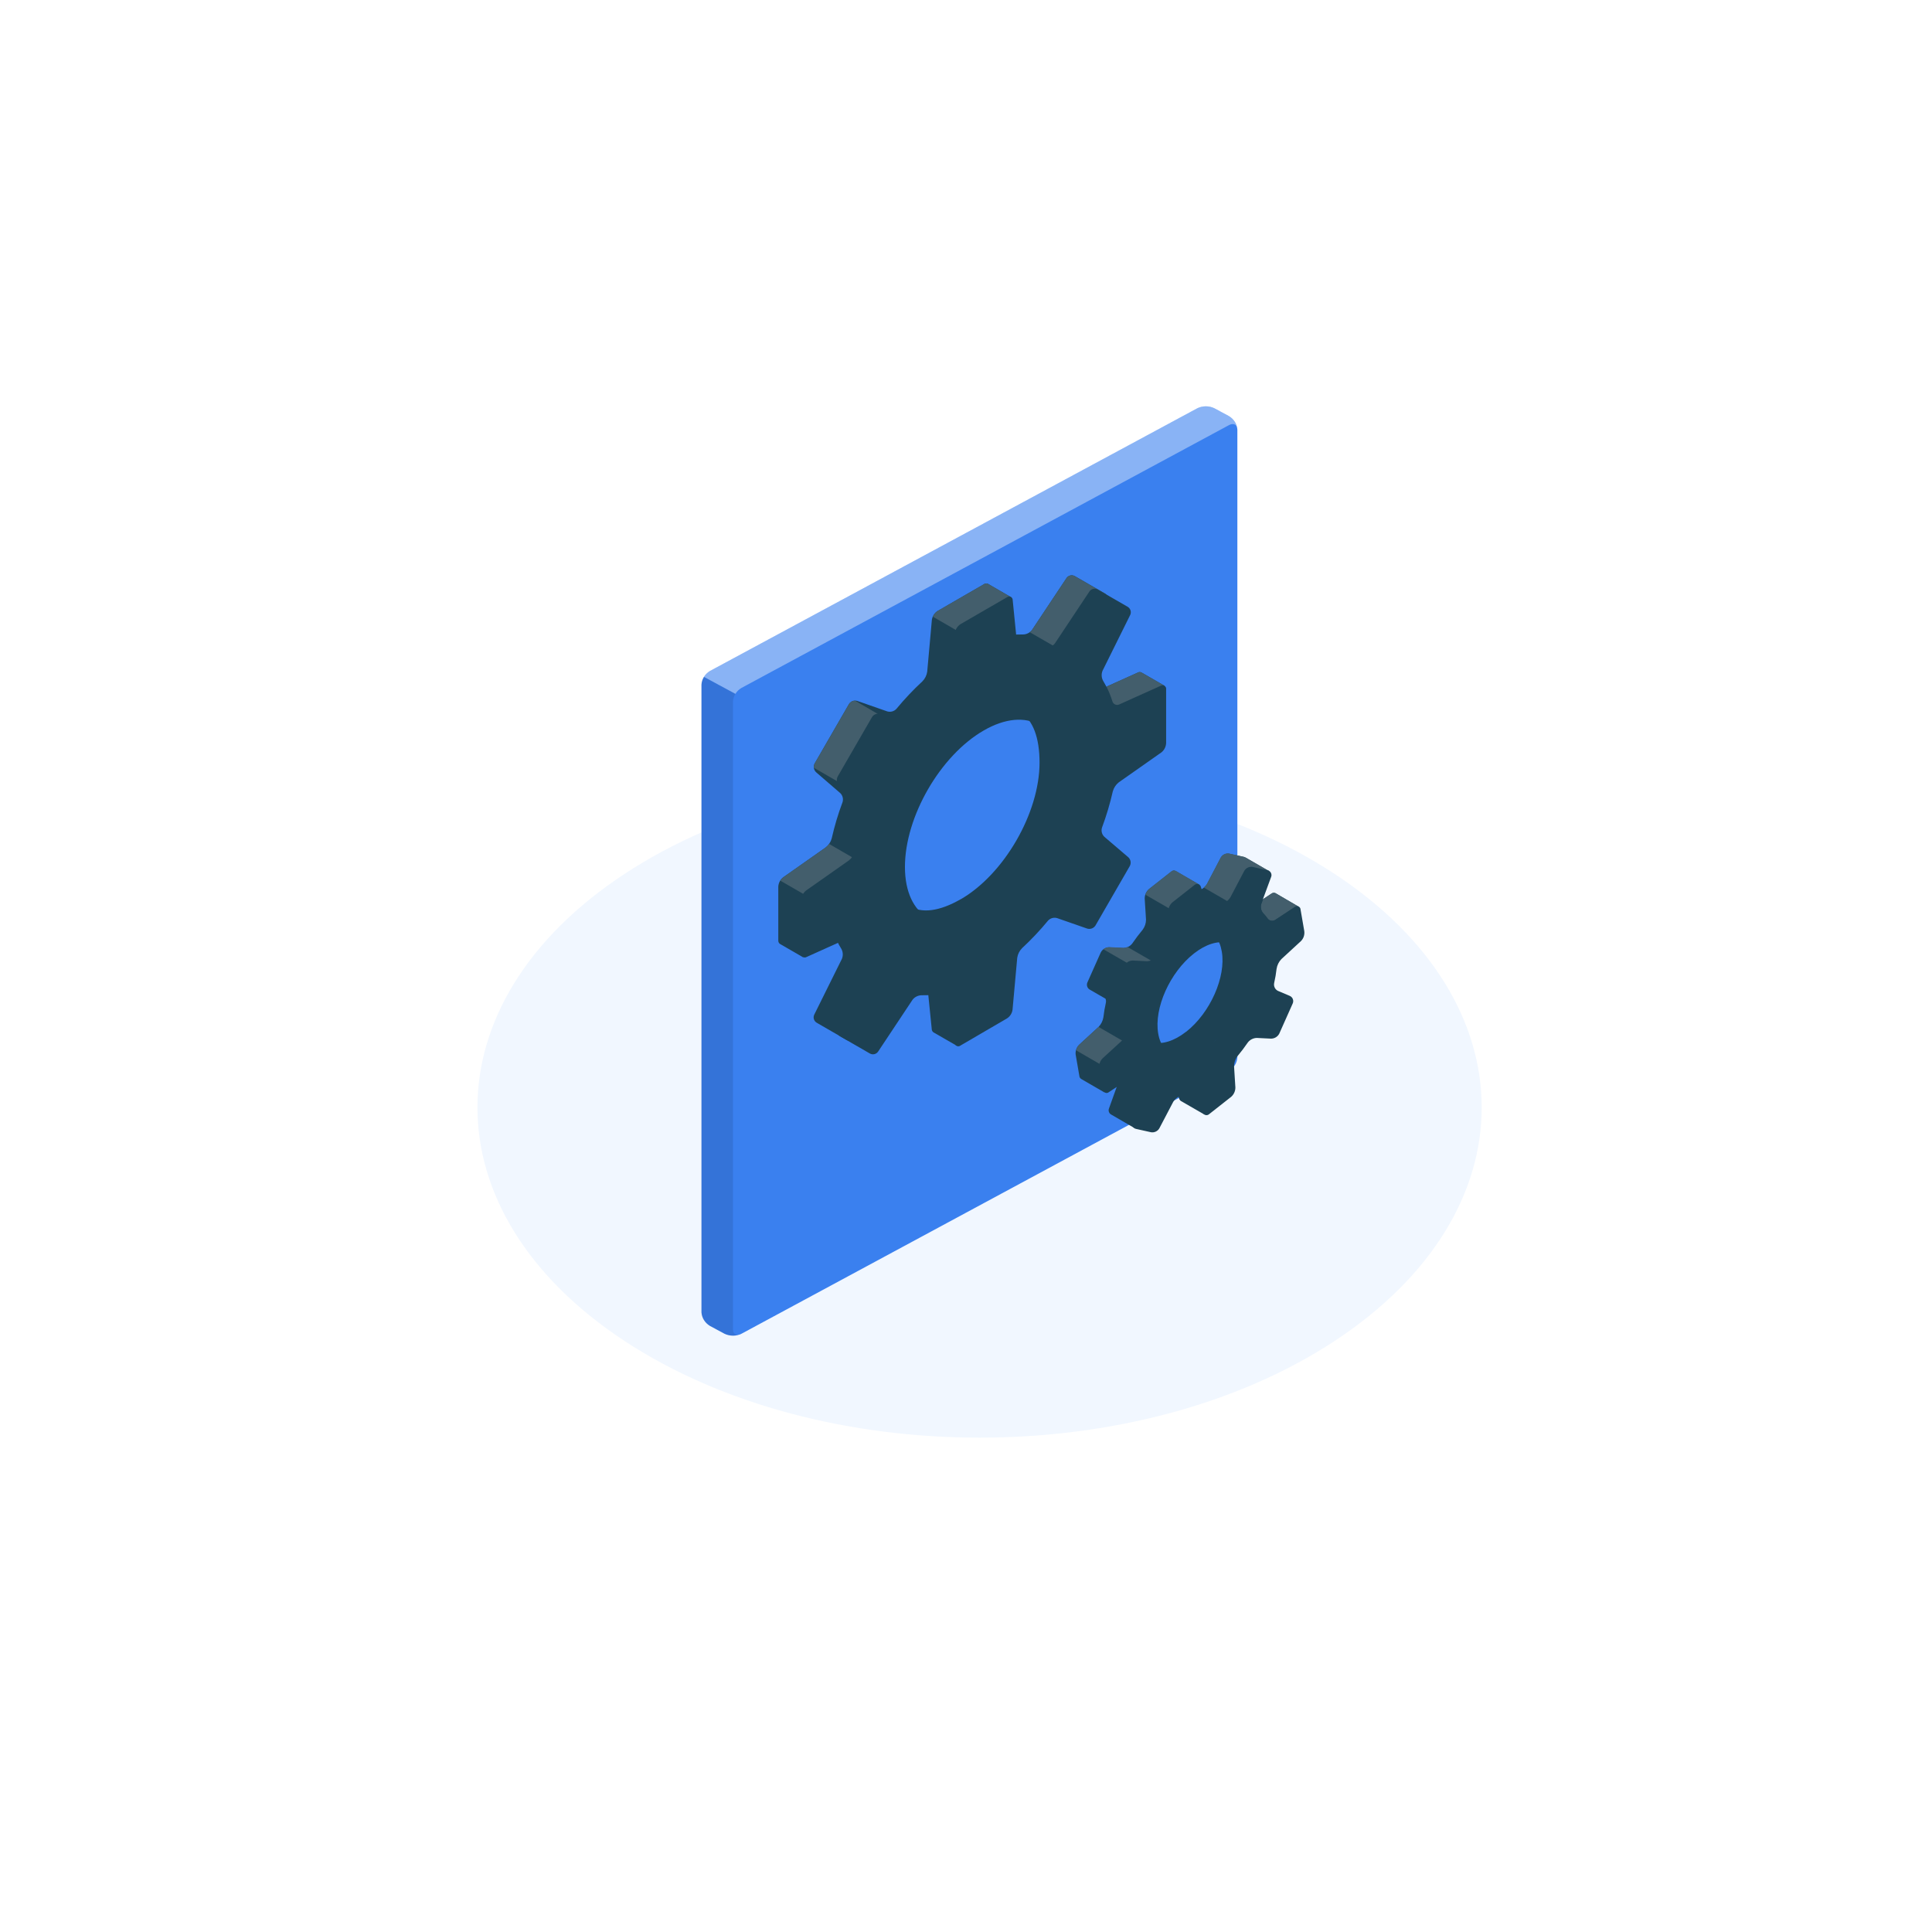
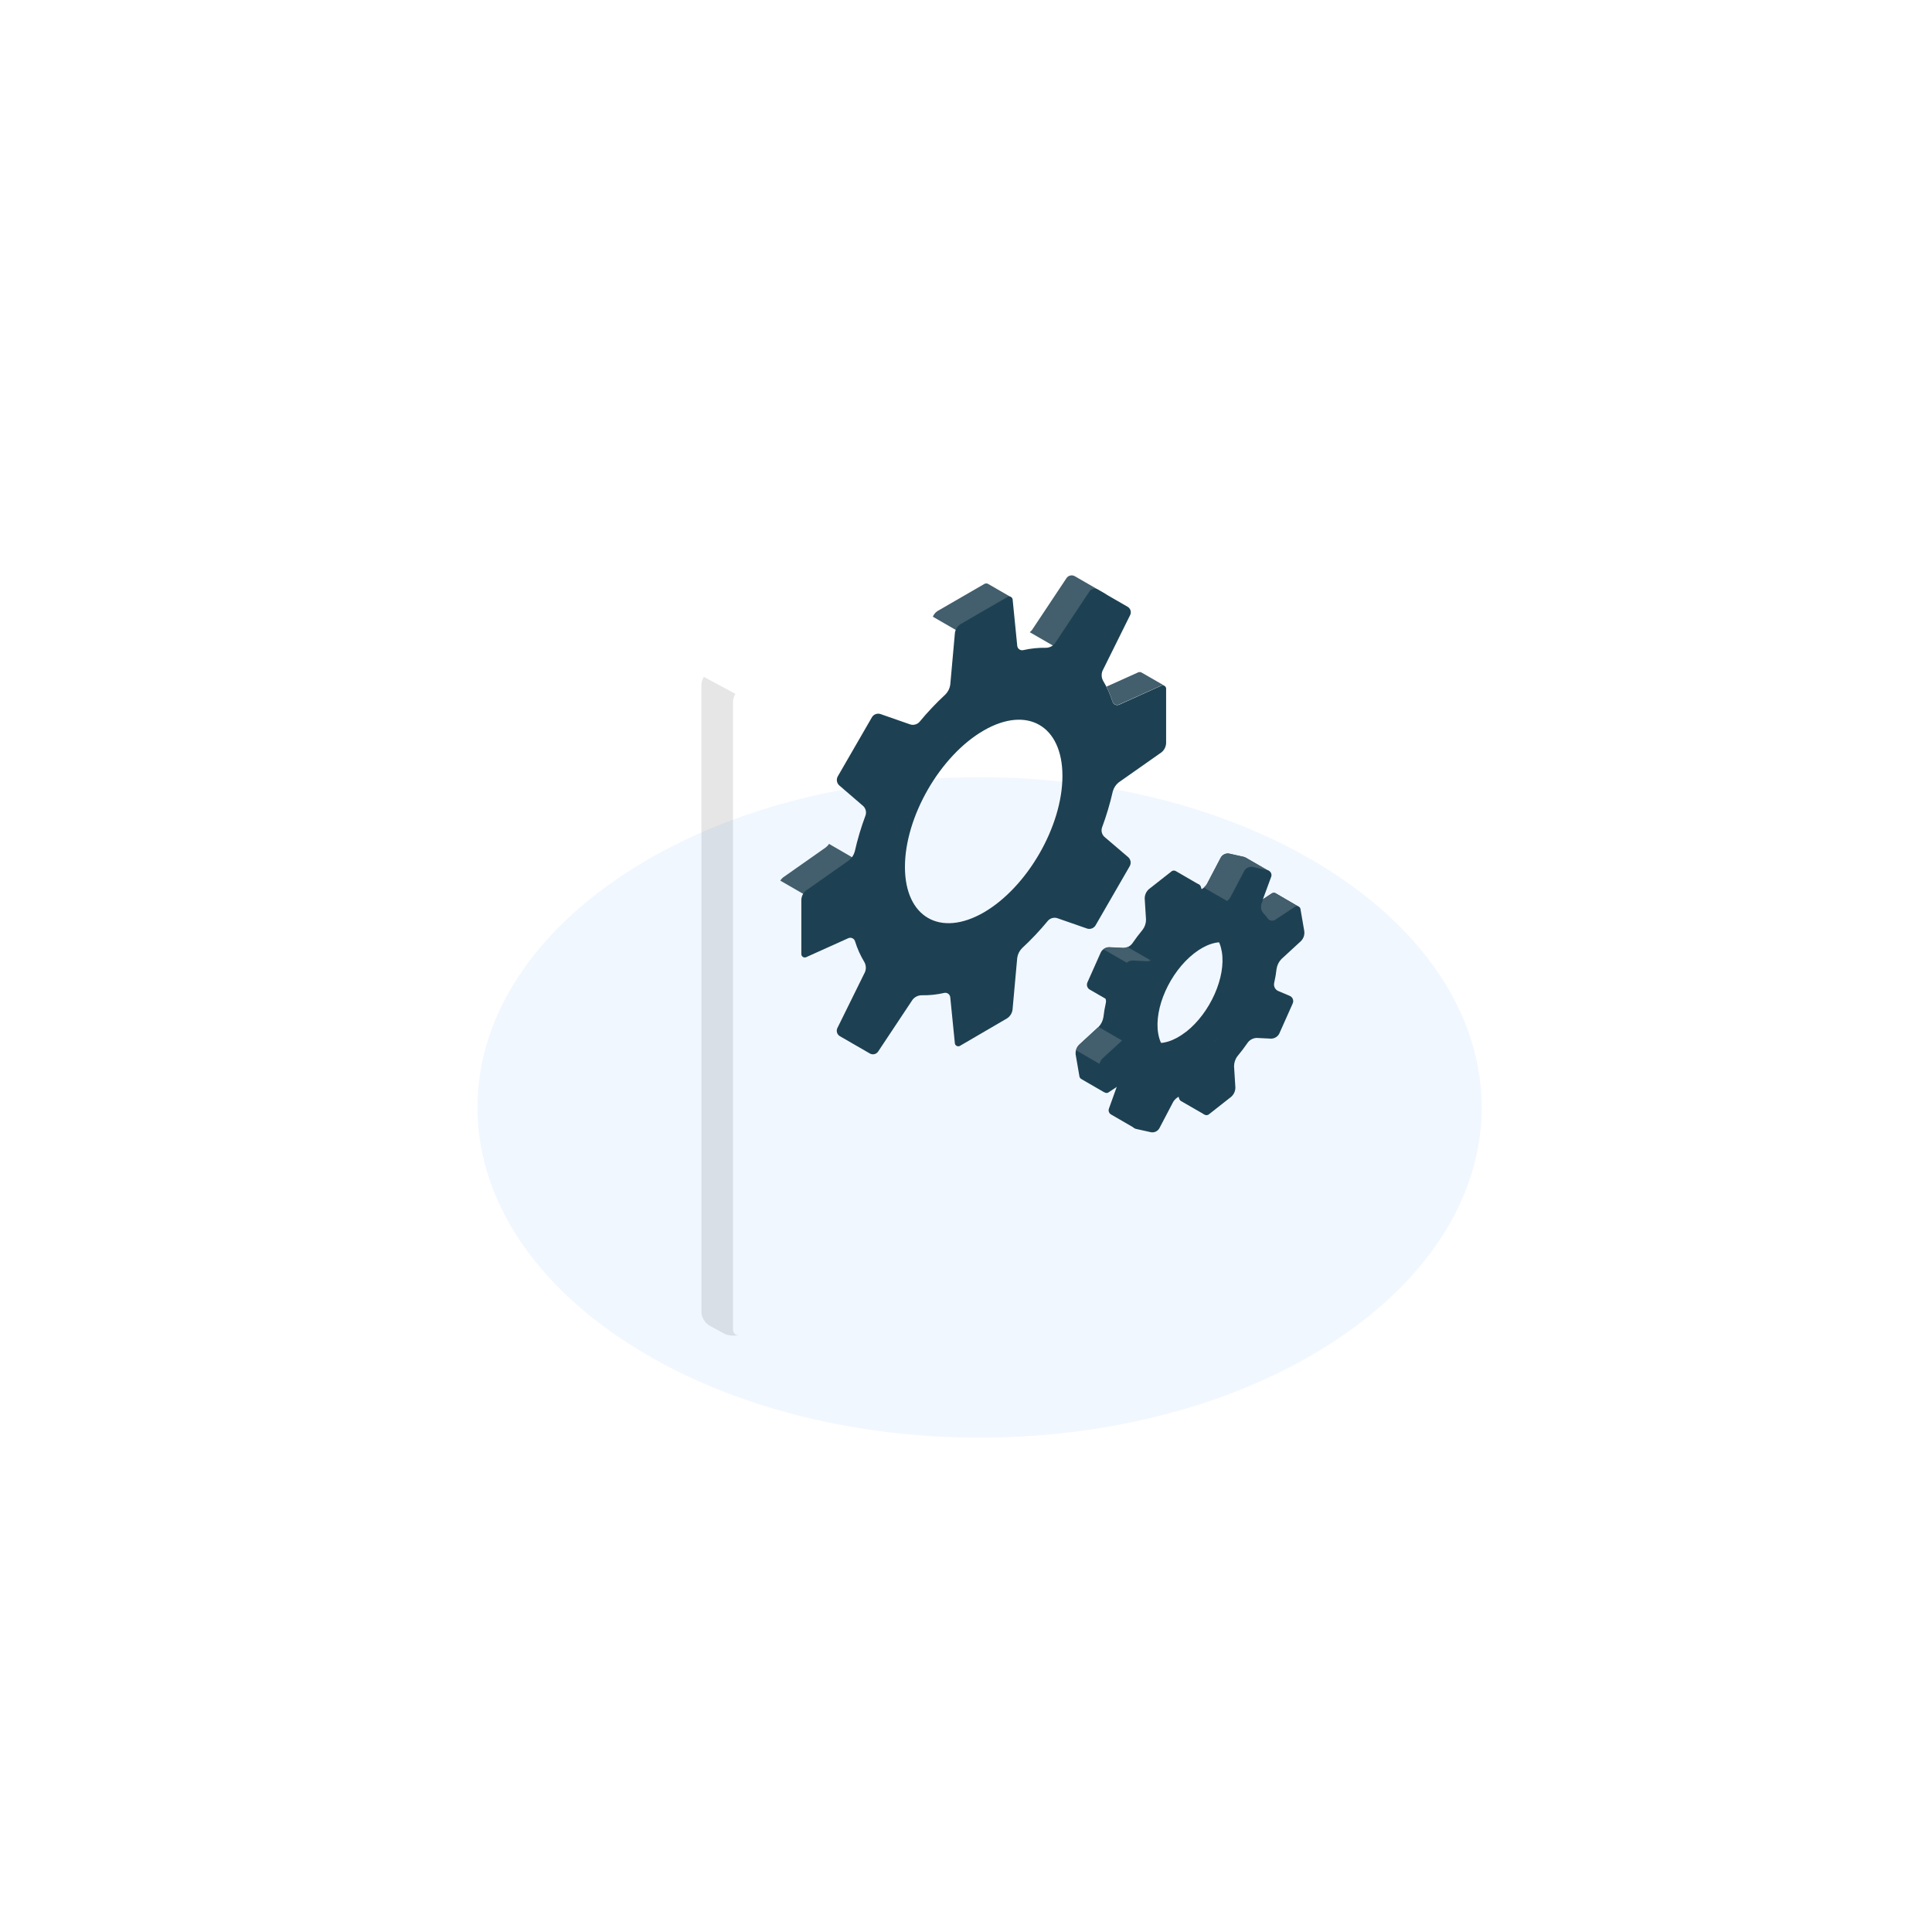
<svg xmlns="http://www.w3.org/2000/svg" width="182" height="182" viewBox="0 0 182 182" fill="none">
  <g filter="url(#filter0_d_76_2557)">
    <circle cx="91" cy="86" r="75" fill="white" />
  </g>
  <path d="M58.832 126.323C77.304 138.468 107.254 138.468 125.726 126.323C144.198 114.177 144.198 94.475 125.726 82.326C107.254 70.178 77.304 70.18 58.832 82.326C40.36 94.472 40.358 114.174 58.832 126.323Z" fill="#F1F7FF" />
-   <path d="M68.259 125.647L66.87 124.9C66.641 124.759 66.45 124.57 66.312 124.348C66.175 124.125 66.096 123.876 66.081 123.62V64.495C66.095 64.239 66.174 63.99 66.312 63.767C66.449 63.545 66.64 63.356 66.87 63.215L112.803 38.454C113.048 38.338 113.319 38.277 113.594 38.277C113.869 38.277 114.14 38.338 114.385 38.454L115.771 39.201C116.002 39.341 116.194 39.53 116.332 39.752C116.47 39.975 116.549 40.224 116.564 40.481V99.609C116.549 99.866 116.47 100.115 116.332 100.338C116.194 100.56 116.002 100.749 115.771 100.889L69.842 125.647C69.597 125.763 69.326 125.824 69.051 125.824C68.776 125.824 68.505 125.763 68.259 125.647Z" fill="#3A80EF" />
  <path opacity="0.4" d="M116.552 40.357C116.497 39.975 116.164 39.835 115.77 40.05L69.837 64.812C69.604 64.95 69.412 65.14 69.278 65.365L66.31 63.764C66.443 63.538 66.635 63.348 66.869 63.211L112.798 38.449C113.043 38.333 113.314 38.273 113.589 38.273C113.864 38.273 114.135 38.333 114.381 38.449L115.77 39.197C115.981 39.327 116.16 39.498 116.295 39.698C116.43 39.898 116.518 40.123 116.552 40.357Z" fill="white" />
  <path opacity="0.1" d="M69.654 125.721C69.428 125.799 69.187 125.833 68.946 125.82C68.705 125.807 68.47 125.748 68.255 125.646L66.869 124.899C66.638 124.759 66.446 124.57 66.308 124.348C66.171 124.125 66.091 123.875 66.076 123.619V64.491C66.087 64.234 66.167 63.984 66.31 63.764L69.278 65.365C69.136 65.585 69.057 65.835 69.048 66.092V125.22C69.048 125.629 69.307 125.82 69.654 125.721Z" fill="black" />
-   <path d="M120.149 84.135C120.09 84.109 120.025 84.098 119.961 84.104C119.897 84.111 119.835 84.134 119.783 84.172L117.919 85.407C117.8 85.481 117.656 85.505 117.519 85.473C117.382 85.442 117.263 85.358 117.188 85.239C117.076 85.084 116.954 84.936 116.822 84.797C116.713 84.682 116.636 84.541 116.598 84.387C116.56 84.233 116.563 84.072 116.607 83.92L119.531 82.055L117.338 80.791C117.293 80.765 117.245 80.746 117.195 80.732L115.799 80.421C115.646 80.394 115.488 80.415 115.347 80.48C115.206 80.546 115.088 80.653 115.009 80.787L113.701 83.284C113.521 83.575 113.238 83.788 112.908 83.879L112.827 83.905C112.883 83.715 112.923 83.521 112.944 83.324L110.751 82.052C110.682 82.015 110.602 82.001 110.524 82.013C110.447 82.025 110.375 82.062 110.32 82.118L108.232 83.759C108.107 83.869 108.006 84.005 107.937 84.158C107.869 84.31 107.833 84.476 107.834 84.643L107.958 86.632C107.958 86.979 107.844 87.317 107.633 87.593C107.293 88.002 106.968 88.43 106.664 88.876C106.564 89.007 106.436 89.114 106.29 89.189C106.143 89.263 105.981 89.304 105.816 89.308L104.471 89.242C104.312 89.242 104.156 89.286 104.02 89.369C103.883 89.453 103.773 89.572 103.7 89.713L102.439 92.542C102.385 92.662 102.377 92.798 102.416 92.924C102.456 93.049 102.541 93.156 102.655 93.222L104.142 94.081C104.191 94.203 104.203 94.337 104.175 94.465C104.074 94.912 103.998 95.363 103.945 95.817C103.89 96.162 103.732 96.482 103.492 96.735L101.642 98.435C101.526 98.554 101.438 98.697 101.384 98.855C101.33 99.012 101.312 99.18 101.331 99.345L101.679 101.363C101.684 101.418 101.702 101.472 101.731 101.519C101.76 101.567 101.8 101.607 101.847 101.637L104.04 102.909L104.069 100.383C104.189 100.309 104.332 100.285 104.469 100.317C104.606 100.348 104.725 100.433 104.8 100.551C104.911 100.707 105.033 100.855 105.166 100.993C105.275 101.108 105.352 101.25 105.39 101.403C105.429 101.557 105.427 101.718 105.385 101.871L104.471 104.415C104.43 104.516 104.425 104.628 104.459 104.732C104.492 104.835 104.561 104.924 104.654 104.981L106.847 106.253L107.447 104.609L108.298 102.496C108.477 102.205 108.759 101.992 109.088 101.9C109.38 101.823 109.667 101.728 109.947 101.615C110.009 101.586 110.077 101.571 110.146 101.571C110.215 101.57 110.283 101.585 110.346 101.614C110.409 101.643 110.464 101.685 110.509 101.738C110.554 101.79 110.586 101.852 110.605 101.918L111.076 103.479C111.103 103.58 111.167 103.668 111.255 103.724L113.467 104.996L113.079 102.554L113.756 102.021C113.881 101.91 113.982 101.774 114.05 101.622C114.118 101.469 114.152 101.303 114.15 101.136L114.026 99.147C114.026 98.8 114.14 98.462 114.351 98.186C114.695 97.777 115.21 97.558 115.514 97.115C115.686 96.863 115.879 96.457 116.172 96.472L117.513 96.538C117.673 96.538 117.829 96.494 117.965 96.41C118.101 96.327 118.212 96.208 118.285 96.066L119.549 93.233C119.578 93.168 119.594 93.098 119.595 93.026C119.597 92.955 119.584 92.884 119.558 92.818C119.532 92.751 119.493 92.691 119.443 92.64C119.393 92.589 119.333 92.548 119.268 92.52L118.171 92.056C118.038 91.992 117.931 91.885 117.865 91.753C117.799 91.621 117.778 91.47 117.806 91.325C117.908 90.879 117.986 90.427 118.04 89.973C118.091 89.628 118.248 89.307 118.489 89.055L120.342 87.356C120.51 87.184 120.617 86.962 120.646 86.723L122.327 85.415L120.149 84.135ZM111.742 97.188C109.475 98.965 107.311 98.482 106.902 96.092C106.493 93.701 108.342 90.693 110.605 88.913C112.867 87.133 114.688 87.268 115.097 89.644C115.507 92.02 114.011 95.408 111.749 97.188H111.742Z" fill="#1D4153" />
+   <path d="M120.149 84.135C120.09 84.109 120.025 84.098 119.961 84.104C119.897 84.111 119.835 84.134 119.783 84.172L117.919 85.407C117.8 85.481 117.656 85.505 117.519 85.473C117.382 85.442 117.263 85.358 117.188 85.239C117.076 85.084 116.954 84.936 116.822 84.797C116.713 84.682 116.636 84.541 116.598 84.387C116.56 84.233 116.563 84.072 116.607 83.92L119.531 82.055L117.338 80.791C117.293 80.765 117.245 80.746 117.195 80.732L115.799 80.421C115.646 80.394 115.488 80.415 115.347 80.48C115.206 80.546 115.088 80.653 115.009 80.787L113.701 83.284C113.521 83.575 113.238 83.788 112.908 83.879L112.827 83.905C112.883 83.715 112.923 83.521 112.944 83.324L110.751 82.052C110.682 82.015 110.602 82.001 110.524 82.013C110.447 82.025 110.375 82.062 110.32 82.118L108.232 83.759C108.107 83.869 108.006 84.005 107.937 84.158C107.869 84.31 107.833 84.476 107.834 84.643L107.958 86.632C107.958 86.979 107.844 87.317 107.633 87.593C107.293 88.002 106.968 88.43 106.664 88.876C106.564 89.007 106.436 89.114 106.29 89.189C106.143 89.263 105.981 89.304 105.816 89.308L104.471 89.242C104.312 89.242 104.156 89.286 104.02 89.369C103.883 89.453 103.773 89.572 103.7 89.713L102.439 92.542C102.385 92.662 102.377 92.798 102.416 92.924C102.456 93.049 102.541 93.156 102.655 93.222L104.142 94.081C104.191 94.203 104.203 94.337 104.175 94.465C104.074 94.912 103.998 95.363 103.945 95.817C103.89 96.162 103.732 96.482 103.492 96.735L101.642 98.435C101.526 98.554 101.438 98.697 101.384 98.855C101.33 99.012 101.312 99.18 101.331 99.345L101.679 101.363C101.684 101.418 101.702 101.472 101.731 101.519C101.76 101.567 101.8 101.607 101.847 101.637L104.04 102.909L104.069 100.383C104.189 100.309 104.332 100.285 104.469 100.317C104.606 100.348 104.725 100.433 104.8 100.551C104.911 100.707 105.033 100.855 105.166 100.993C105.275 101.108 105.352 101.25 105.39 101.403C105.429 101.557 105.427 101.718 105.385 101.871L104.471 104.415C104.43 104.516 104.425 104.628 104.459 104.732C104.492 104.835 104.561 104.924 104.654 104.981L106.847 106.253L107.447 104.609L108.298 102.496C108.477 102.205 108.759 101.992 109.088 101.9C109.38 101.823 109.667 101.728 109.947 101.615C110.009 101.586 110.077 101.571 110.146 101.571C110.215 101.57 110.283 101.585 110.346 101.614C110.409 101.643 110.464 101.685 110.509 101.738C110.554 101.79 110.586 101.852 110.605 101.918L111.076 103.479C111.103 103.58 111.167 103.668 111.255 103.724L113.467 104.996L113.079 102.554L113.756 102.021C113.881 101.91 113.982 101.774 114.05 101.622C114.118 101.469 114.152 101.303 114.15 101.136L114.026 99.147C114.026 98.8 114.14 98.462 114.351 98.186C114.695 97.777 115.21 97.558 115.514 97.115C115.686 96.863 115.879 96.457 116.172 96.472L117.513 96.538C117.673 96.538 117.829 96.494 117.965 96.41C118.101 96.327 118.212 96.208 118.285 96.066L119.549 93.233C119.578 93.168 119.594 93.098 119.595 93.026C119.532 92.751 119.493 92.691 119.443 92.64C119.393 92.589 119.333 92.548 119.268 92.52L118.171 92.056C118.038 91.992 117.931 91.885 117.865 91.753C117.799 91.621 117.778 91.47 117.806 91.325C117.908 90.879 117.986 90.427 118.04 89.973C118.091 89.628 118.248 89.307 118.489 89.055L120.342 87.356C120.51 87.184 120.617 86.962 120.646 86.723L122.327 85.415L120.149 84.135ZM111.742 97.188C109.475 98.965 107.311 98.482 106.902 96.092C106.493 93.701 108.342 90.693 110.605 88.913C112.867 87.133 114.688 87.268 115.097 89.644C115.507 92.02 114.011 95.408 111.749 97.188H111.742Z" fill="#1D4153" />
  <path d="M103.484 96.739L101.657 98.42C101.514 98.565 101.416 98.747 101.375 98.946L104.091 100.518V100.372C104.21 100.298 104.354 100.274 104.491 100.306C104.628 100.337 104.747 100.422 104.822 100.54L107.443 99.027L103.484 96.739Z" fill="#435E6C" />
  <path d="M108.148 91.643C108.356 91.322 108.581 91.012 108.821 90.715L106.211 89.209C106.096 89.259 105.971 89.286 105.846 89.289L104.5 89.223C104.297 89.22 104.099 89.291 103.945 89.424L107.966 91.742L108.148 91.643Z" fill="#435E6C" />
  <path d="M122.342 85.407C122.282 85.382 122.217 85.372 122.153 85.38C122.089 85.388 122.028 85.412 121.976 85.451L120.127 86.668C120.007 86.741 119.864 86.764 119.727 86.733C119.59 86.701 119.472 86.618 119.396 86.5C119.286 86.343 119.164 86.195 119.03 86.058C118.921 85.942 118.843 85.8 118.805 85.646C118.767 85.492 118.771 85.33 118.814 85.177L118.99 84.705L119.783 84.183C119.837 84.141 119.902 84.116 119.97 84.11C120.038 84.103 120.106 84.116 120.167 84.146L122.342 85.407Z" fill="#435E6C" />
  <path d="M116.877 84.859C116.855 84.837 116.837 84.808 116.815 84.782C116.706 84.667 116.629 84.526 116.591 84.372C116.553 84.218 116.556 84.057 116.599 83.905L119.524 82.041L117.33 80.776C117.286 80.751 117.238 80.731 117.188 80.718L115.792 80.407C115.638 80.38 115.481 80.4 115.339 80.466C115.198 80.531 115.08 80.638 115.002 80.772L113.693 83.269C113.617 83.4 113.515 83.515 113.394 83.605L116.354 85.316L116.877 84.859Z" fill="#435E6C" />
-   <path d="M107.904 84.289L110.619 85.857L112.856 83.81C112.898 83.645 112.929 83.478 112.948 83.309L110.755 82.037C110.683 82.001 110.602 81.99 110.524 82.004C110.445 82.019 110.373 82.058 110.32 82.118L108.232 83.759C108.074 83.9 107.96 84.084 107.904 84.289Z" fill="#435E6C" />
  <path d="M122.865 87.703L122.517 85.685C122.516 85.622 122.496 85.56 122.461 85.508C122.425 85.456 122.376 85.414 122.318 85.389C122.26 85.364 122.196 85.355 122.134 85.365C122.071 85.375 122.013 85.402 121.965 85.444L120.116 86.661C119.996 86.735 119.853 86.758 119.716 86.727C119.579 86.695 119.46 86.611 119.385 86.493C119.275 86.337 119.153 86.19 119.019 86.054C118.91 85.938 118.833 85.797 118.795 85.642C118.756 85.488 118.758 85.327 118.8 85.173L119.743 82.615C119.769 82.551 119.781 82.482 119.777 82.413C119.773 82.344 119.754 82.276 119.721 82.215C119.689 82.155 119.643 82.102 119.587 82.061C119.531 82.02 119.467 81.992 119.399 81.978L118.007 81.668C117.853 81.64 117.695 81.66 117.554 81.726C117.413 81.791 117.295 81.899 117.217 82.033L115.905 84.53C115.726 84.821 115.444 85.034 115.115 85.126C114.823 85.203 114.536 85.298 114.256 85.411C114.194 85.441 114.126 85.456 114.057 85.457C113.987 85.457 113.919 85.442 113.856 85.413C113.794 85.384 113.738 85.342 113.693 85.289C113.649 85.236 113.616 85.174 113.598 85.108L113.127 83.547C113.111 83.487 113.081 83.431 113.038 83.386C112.995 83.341 112.942 83.308 112.883 83.289C112.823 83.27 112.76 83.267 112.699 83.279C112.639 83.292 112.582 83.32 112.535 83.36L110.448 85.001C110.322 85.112 110.221 85.248 110.153 85.4C110.085 85.553 110.051 85.719 110.053 85.886L110.177 87.874C110.177 88.222 110.062 88.56 109.852 88.836C109.508 89.245 109.186 89.673 108.879 90.119C108.781 90.251 108.653 90.359 108.506 90.433C108.359 90.508 108.196 90.548 108.031 90.55L106.69 90.484C106.532 90.488 106.378 90.534 106.245 90.618C106.112 90.703 106.004 90.822 105.933 90.963L104.65 93.814C104.618 93.88 104.6 93.952 104.597 94.026C104.594 94.099 104.606 94.172 104.633 94.241C104.659 94.309 104.699 94.372 104.751 94.424C104.802 94.476 104.864 94.518 104.932 94.545L106.028 95.01C106.161 95.074 106.269 95.181 106.335 95.313C106.401 95.445 106.422 95.596 106.394 95.741C106.292 96.187 106.214 96.638 106.16 97.093C106.109 97.438 105.952 97.759 105.71 98.011L103.857 99.71C103.741 99.829 103.653 99.973 103.599 100.13C103.546 100.288 103.527 100.455 103.546 100.621L103.912 102.642C103.914 102.705 103.934 102.766 103.97 102.818C104.005 102.869 104.055 102.91 104.113 102.935C104.171 102.96 104.234 102.968 104.296 102.958C104.359 102.948 104.417 102.921 104.464 102.879L106.313 101.662C106.433 101.589 106.577 101.566 106.713 101.598C106.85 101.629 106.969 101.713 107.044 101.83C107.156 101.986 107.279 102.134 107.41 102.273C107.52 102.388 107.597 102.53 107.635 102.685C107.673 102.839 107.669 103.001 107.626 103.154L106.683 105.712C106.656 105.776 106.645 105.845 106.649 105.914C106.652 105.983 106.671 106.051 106.704 106.112C106.737 106.172 106.783 106.225 106.839 106.266C106.894 106.307 106.958 106.335 107.026 106.348L108.423 106.659C108.576 106.686 108.734 106.666 108.875 106.6C109.016 106.535 109.134 106.428 109.212 106.294L110.521 103.797C110.701 103.506 110.984 103.294 111.314 103.201C111.606 103.126 111.893 103.031 112.173 102.916C112.235 102.887 112.303 102.872 112.372 102.872C112.441 102.872 112.509 102.887 112.572 102.915C112.635 102.944 112.69 102.986 112.735 103.039C112.78 103.091 112.812 103.153 112.831 103.219L113.302 104.78C113.318 104.84 113.349 104.894 113.391 104.939C113.434 104.984 113.487 105.017 113.545 105.035C113.604 105.054 113.666 105.057 113.727 105.045C113.787 105.033 113.844 105.006 113.891 104.967L115.978 103.325C116.104 103.215 116.204 103.079 116.273 102.926C116.342 102.774 116.377 102.608 116.376 102.441L116.252 100.452C116.251 100.105 116.365 99.766 116.577 99.491C116.917 99.082 117.243 98.654 117.546 98.208C117.646 98.077 117.774 97.97 117.921 97.896C118.068 97.821 118.229 97.78 118.394 97.777L119.739 97.843C119.899 97.842 120.055 97.798 120.191 97.715C120.327 97.632 120.438 97.513 120.511 97.371L121.772 94.542C121.803 94.476 121.821 94.404 121.824 94.33C121.827 94.257 121.815 94.184 121.789 94.115C121.763 94.047 121.723 93.984 121.671 93.932C121.62 93.88 121.558 93.838 121.49 93.811L120.394 93.347C120.26 93.283 120.152 93.176 120.085 93.044C120.019 92.911 119.999 92.761 120.028 92.615C120.129 92.169 120.206 91.718 120.258 91.263C120.312 90.919 120.47 90.6 120.712 90.349L122.561 88.646C122.681 88.522 122.77 88.373 122.823 88.21C122.875 88.046 122.89 87.873 122.865 87.703ZM113.946 98.457C111.683 100.237 109.515 99.751 109.106 97.36C108.697 94.969 110.203 91.61 112.462 89.83C114.721 88.05 116.892 88.536 117.301 90.927C117.711 93.317 116.208 96.677 113.946 98.457Z" fill="#1D4153" />
-   <path d="M109.698 64.598L107.534 63.351C107.482 63.324 107.425 63.31 107.366 63.31C107.308 63.31 107.25 63.324 107.198 63.351L103.287 65.113C103.225 65.143 103.157 65.158 103.088 65.159C103.019 65.159 102.951 65.144 102.888 65.115C102.826 65.086 102.77 65.044 102.726 64.991C102.682 64.938 102.65 64.876 102.633 64.81C102.422 64.131 102.13 63.481 101.763 62.872C101.683 62.729 101.636 62.569 101.626 62.406C101.616 62.242 101.642 62.078 101.704 61.926L104.31 56.669C104.374 56.535 104.385 56.382 104.342 56.24C104.299 56.098 104.204 55.978 104.076 55.902L101.251 54.272C101.122 54.198 100.971 54.175 100.826 54.209C100.682 54.242 100.556 54.328 100.472 54.451L97.219 59.345C97.118 59.475 96.989 59.581 96.842 59.654C96.694 59.728 96.532 59.767 96.367 59.769C95.989 59.759 95.61 59.776 95.234 59.82V56.249L93.063 54.995C93.005 54.968 92.94 54.957 92.876 54.962C92.812 54.968 92.75 54.991 92.698 55.028L88.311 57.565C88.17 57.657 88.051 57.778 87.96 57.92C87.869 58.062 87.81 58.221 87.785 58.387L87.346 63.275C87.296 63.62 87.136 63.941 86.889 64.188C86.018 64.994 85.203 65.858 84.448 66.773C84.341 66.89 84.204 66.975 84.051 67.018C83.899 67.062 83.737 67.061 83.585 67.017L80.763 66.031C80.617 65.985 80.46 65.99 80.317 66.043C80.174 66.097 80.053 66.197 79.973 66.327L76.742 71.919C76.67 72.054 76.645 72.21 76.671 72.36C76.697 72.511 76.772 72.649 76.885 72.753L79.147 74.705C79.263 74.814 79.344 74.954 79.383 75.108C79.422 75.262 79.416 75.424 79.367 75.575C78.951 76.684 78.611 77.821 78.35 78.978C78.26 79.315 78.062 79.614 77.787 79.829L73.767 82.655C73.635 82.759 73.526 82.89 73.449 83.04C73.371 83.189 73.326 83.353 73.317 83.521V88.595C73.313 88.658 73.325 88.721 73.353 88.778C73.38 88.835 73.422 88.884 73.474 88.92L75.638 90.17L78.851 88.646C78.972 88.897 79.106 89.141 79.253 89.377C79.333 89.52 79.38 89.68 79.39 89.844C79.4 90.007 79.374 90.171 79.312 90.324L76.706 95.58C76.641 95.713 76.629 95.865 76.671 96.007C76.714 96.148 76.808 96.269 76.936 96.344L79.765 97.978C79.894 98.051 80.046 98.073 80.19 98.039C80.335 98.005 80.461 97.918 80.544 97.795L83.793 92.912C83.893 92.781 84.021 92.674 84.168 92.601C84.315 92.528 84.477 92.489 84.641 92.487C85.353 92.503 86.063 92.432 86.758 92.275C86.824 92.257 86.893 92.253 86.961 92.265C87.028 92.276 87.093 92.303 87.149 92.343C87.205 92.382 87.251 92.434 87.285 92.494C87.318 92.553 87.338 92.62 87.343 92.689L87.774 96.954C87.775 97.014 87.791 97.073 87.82 97.125C87.85 97.177 87.891 97.222 87.942 97.254L90.102 98.497L92.698 94.688C92.838 94.596 92.957 94.474 93.047 94.333C93.137 94.191 93.196 94.032 93.22 93.866L93.659 88.978C93.686 88.82 93.752 88.671 93.85 88.543C93.948 88.416 94.076 88.314 94.222 88.247C95.511 87.69 96.673 86.876 97.636 85.853C97.747 85.74 97.887 85.658 98.041 85.617C98.194 85.576 98.356 85.577 98.509 85.619L100.242 86.23C100.388 86.276 100.545 86.273 100.689 86.22C100.833 86.167 100.954 86.067 101.035 85.937L104.263 80.345C104.335 80.21 104.361 80.055 104.336 79.904C104.31 79.753 104.236 79.615 104.124 79.511L102.643 78.239C102.529 78.127 102.447 77.987 102.404 77.833C102.362 77.679 102.361 77.516 102.402 77.362C102.723 76.036 102.858 74.672 102.804 73.308C102.807 73.142 102.847 72.978 102.919 72.829C102.992 72.679 103.096 72.547 103.225 72.442L107.245 69.616C107.377 69.512 107.484 69.382 107.561 69.233C107.638 69.084 107.682 68.921 107.691 68.754L109.61 66.455L109.698 64.598ZM90.512 84.702C86.41 87.067 83.863 85.389 83.863 80.655C83.863 75.922 87.251 70.121 91.349 67.756C95.446 65.391 97.928 67.109 97.928 71.843C97.928 76.576 94.602 82.341 90.512 84.709V84.702Z" fill="#1D4153" />
  <path d="M103.444 58.413L104.307 56.677C104.37 56.543 104.382 56.39 104.338 56.248C104.295 56.106 104.2 55.985 104.073 55.909L101.247 54.279C101.119 54.205 100.967 54.183 100.823 54.216C100.679 54.249 100.552 54.336 100.469 54.458L97.219 59.345C97.159 59.426 97.086 59.496 97.003 59.553L100.64 61.651L103.444 58.413Z" fill="#435E6C" />
  <path d="M78.102 79.5C78.017 79.626 77.912 79.737 77.791 79.829L73.77 82.655C73.663 82.739 73.573 82.841 73.504 82.958L75.956 84.373L81.282 81.343L78.102 79.5Z" fill="#435E6C" />
-   <path d="M80.54 65.998C80.426 66.002 80.315 66.034 80.217 66.092C80.119 66.149 80.037 66.23 79.977 66.327L76.746 71.919C76.678 72.044 76.652 72.188 76.673 72.329L79.458 73.937L83.881 67.953L80.54 65.998Z" fill="#435E6C" />
  <path d="M87.876 58.095L91.32 60.083L95.234 57.825V56.249L93.063 54.995C93.005 54.968 92.94 54.957 92.876 54.962C92.812 54.968 92.75 54.991 92.698 55.028L88.311 57.565C88.117 57.694 87.965 57.879 87.876 58.095Z" fill="#435E6C" />
  <path d="M109.852 70V64.938C109.862 64.876 109.853 64.812 109.828 64.755C109.803 64.697 109.761 64.648 109.709 64.614C109.656 64.579 109.595 64.561 109.532 64.561C109.469 64.56 109.407 64.578 109.355 64.612L105.443 66.378C105.381 66.408 105.314 66.423 105.245 66.424C105.176 66.424 105.109 66.409 105.046 66.38C104.984 66.351 104.929 66.309 104.885 66.256C104.841 66.203 104.81 66.141 104.793 66.075C104.579 65.396 104.286 64.746 103.919 64.137C103.839 63.994 103.792 63.834 103.782 63.67C103.772 63.507 103.799 63.343 103.861 63.19L106.467 57.934C106.531 57.8 106.543 57.648 106.5 57.506C106.457 57.364 106.364 57.243 106.237 57.166L103.407 55.533C103.278 55.46 103.127 55.439 102.983 55.473C102.838 55.507 102.712 55.593 102.629 55.715L99.379 60.602C99.279 60.733 99.15 60.839 99.003 60.912C98.855 60.985 98.692 61.023 98.528 61.023C97.817 61.011 97.108 61.083 96.415 61.239C96.349 61.257 96.279 61.261 96.211 61.249C96.143 61.238 96.079 61.211 96.023 61.172C95.966 61.132 95.919 61.081 95.885 61.021C95.852 60.961 95.831 60.894 95.826 60.825L95.399 56.531C95.401 56.468 95.385 56.407 95.353 56.353C95.321 56.299 95.275 56.256 95.219 56.227C95.164 56.199 95.101 56.187 95.039 56.193C94.977 56.199 94.918 56.222 94.869 56.26L90.482 58.797C90.342 58.888 90.222 59.009 90.131 59.15C90.041 59.291 89.981 59.45 89.956 59.616L89.517 64.506C89.467 64.852 89.307 65.172 89.06 65.42C88.19 66.226 87.374 67.089 86.619 68.004C86.512 68.122 86.375 68.207 86.222 68.249C86.07 68.292 85.908 68.291 85.756 68.246L82.934 67.262C82.789 67.217 82.632 67.221 82.489 67.274C82.346 67.326 82.225 67.425 82.145 67.555L78.913 73.151C78.841 73.286 78.816 73.441 78.842 73.592C78.868 73.743 78.943 73.881 79.056 73.984L81.319 75.933C81.434 76.043 81.516 76.183 81.554 76.338C81.593 76.493 81.587 76.655 81.538 76.806C81.122 77.916 80.782 79.053 80.522 80.21C80.431 80.547 80.234 80.846 79.959 81.061L75.938 83.887C75.806 83.991 75.698 84.122 75.62 84.272C75.543 84.421 75.498 84.585 75.488 84.753V89.826C75.48 89.888 75.49 89.951 75.516 90.008C75.542 90.064 75.584 90.112 75.637 90.146C75.689 90.18 75.75 90.198 75.813 90.198C75.875 90.199 75.936 90.181 75.989 90.148L79.9 88.386C79.962 88.357 80.029 88.341 80.098 88.34C80.166 88.34 80.234 88.354 80.296 88.383C80.358 88.411 80.413 88.454 80.457 88.506C80.501 88.558 80.533 88.62 80.551 88.686C80.762 89.366 81.055 90.018 81.424 90.627C81.504 90.77 81.551 90.93 81.561 91.094C81.572 91.258 81.545 91.422 81.483 91.574L78.884 96.845C78.82 96.978 78.807 97.13 78.85 97.272C78.893 97.413 78.987 97.534 79.114 97.609L81.944 99.243C82.073 99.316 82.224 99.338 82.369 99.304C82.513 99.27 82.639 99.183 82.722 99.06L85.964 94.18C86.065 94.05 86.193 93.945 86.34 93.872C86.487 93.798 86.648 93.759 86.812 93.756C87.524 93.772 88.235 93.699 88.929 93.54C88.995 93.522 89.064 93.519 89.132 93.531C89.2 93.543 89.264 93.57 89.32 93.609C89.376 93.648 89.423 93.7 89.457 93.759C89.491 93.819 89.512 93.885 89.517 93.953L89.945 98.223C89.942 98.285 89.958 98.347 89.989 98.402C90.02 98.456 90.067 98.5 90.123 98.529C90.178 98.558 90.241 98.57 90.303 98.564C90.366 98.559 90.425 98.535 90.475 98.497L94.861 95.938C95.002 95.847 95.122 95.727 95.212 95.586C95.302 95.445 95.361 95.285 95.384 95.119L95.826 90.229C95.877 89.884 96.037 89.565 96.283 89.318C97.153 88.513 97.967 87.649 98.721 86.734C98.827 86.616 98.965 86.53 99.117 86.487C99.27 86.444 99.432 86.445 99.584 86.489L102.406 87.472C102.552 87.519 102.709 87.516 102.853 87.463C102.996 87.41 103.118 87.31 103.199 87.18L106.43 81.584C106.502 81.449 106.527 81.295 106.501 81.145C106.475 80.994 106.4 80.857 106.288 80.754L104.032 78.828C103.917 78.719 103.835 78.579 103.796 78.425C103.758 78.271 103.763 78.109 103.813 77.958C104.226 76.846 104.566 75.708 104.829 74.551C104.921 74.214 105.118 73.915 105.392 73.699L109.413 70.874C109.544 70.768 109.651 70.635 109.727 70.484C109.802 70.334 109.845 70.169 109.852 70ZM92.672 85.956C88.571 88.32 85.248 86.401 85.248 81.668C85.248 76.934 88.571 71.177 92.672 68.812C96.773 66.447 100.085 68.363 100.085 73.096C100.085 77.83 96.769 83.58 92.672 85.956Z" fill="#1D4153" />
  <path d="M109.698 64.598C109.645 64.569 109.585 64.554 109.525 64.554C109.464 64.554 109.404 64.569 109.351 64.598L105.44 66.359C105.378 66.389 105.311 66.405 105.242 66.406C105.174 66.406 105.106 66.392 105.044 66.363C104.982 66.335 104.927 66.292 104.883 66.24C104.838 66.188 104.807 66.126 104.789 66.06C104.643 65.586 104.456 65.126 104.23 64.685L107.191 63.351C107.243 63.324 107.301 63.309 107.361 63.309C107.42 63.309 107.478 63.324 107.531 63.351L109.698 64.598Z" fill="#435E6C" />
  <defs>
    <filter id="filter0_d_76_2557" x="0" y="0" width="182" height="182" filterUnits="userSpaceOnUse" color-interpolation-filters="sRGB">
      <feFlood flood-opacity="0" result="BackgroundImageFix" />
      <feColorMatrix in="SourceAlpha" type="matrix" values="0 0 0 0 0 0 0 0 0 0 0 0 0 0 0 0 0 0 127 0" result="hardAlpha" />
      <feOffset dy="5" />
      <feGaussianBlur stdDeviation="8" />
      <feComposite in2="hardAlpha" operator="out" />
      <feColorMatrix type="matrix" values="0 0 0 0 0.114 0 0 0 0 0.255 0 0 0 0 0.325 0 0 0 0.1 0" />
      <feBlend mode="normal" in2="BackgroundImageFix" result="effect1_dropShadow_76_2557" />
      <feBlend mode="normal" in="SourceGraphic" in2="effect1_dropShadow_76_2557" result="shape" />
    </filter>
  </defs>
</svg>